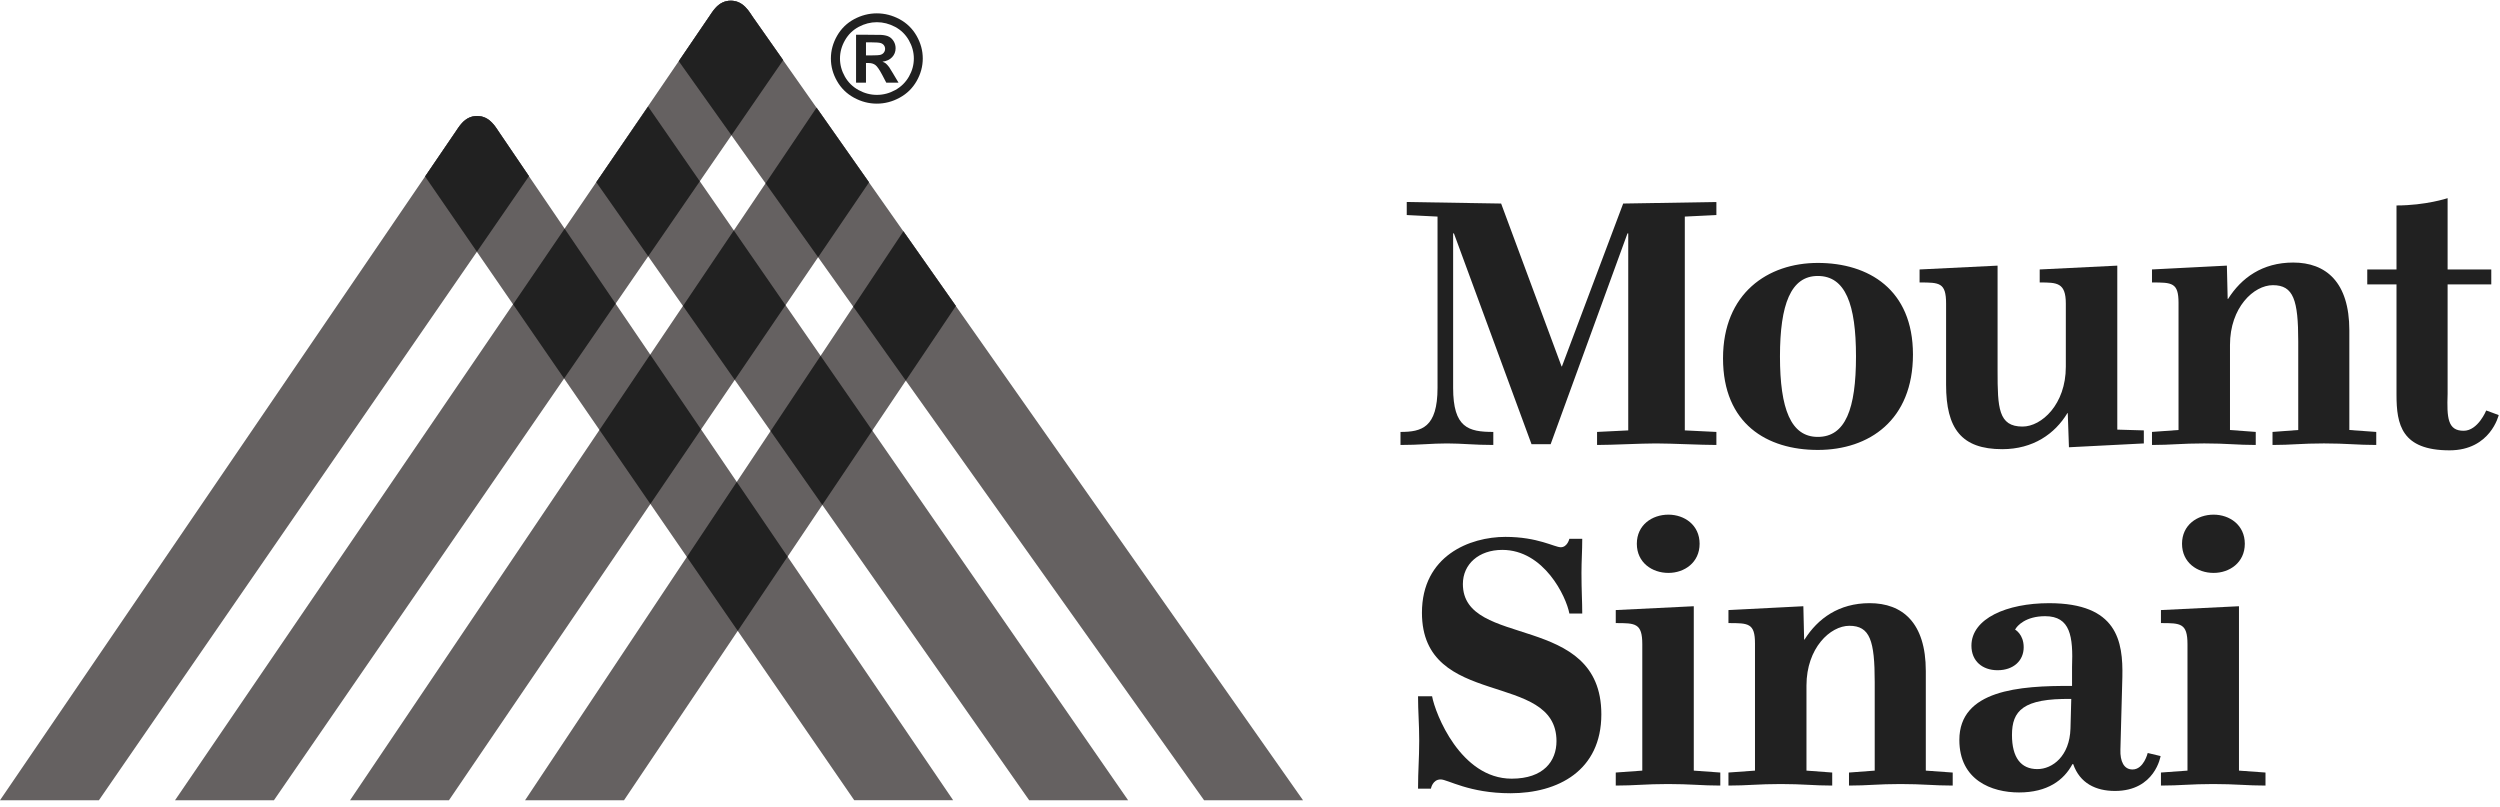
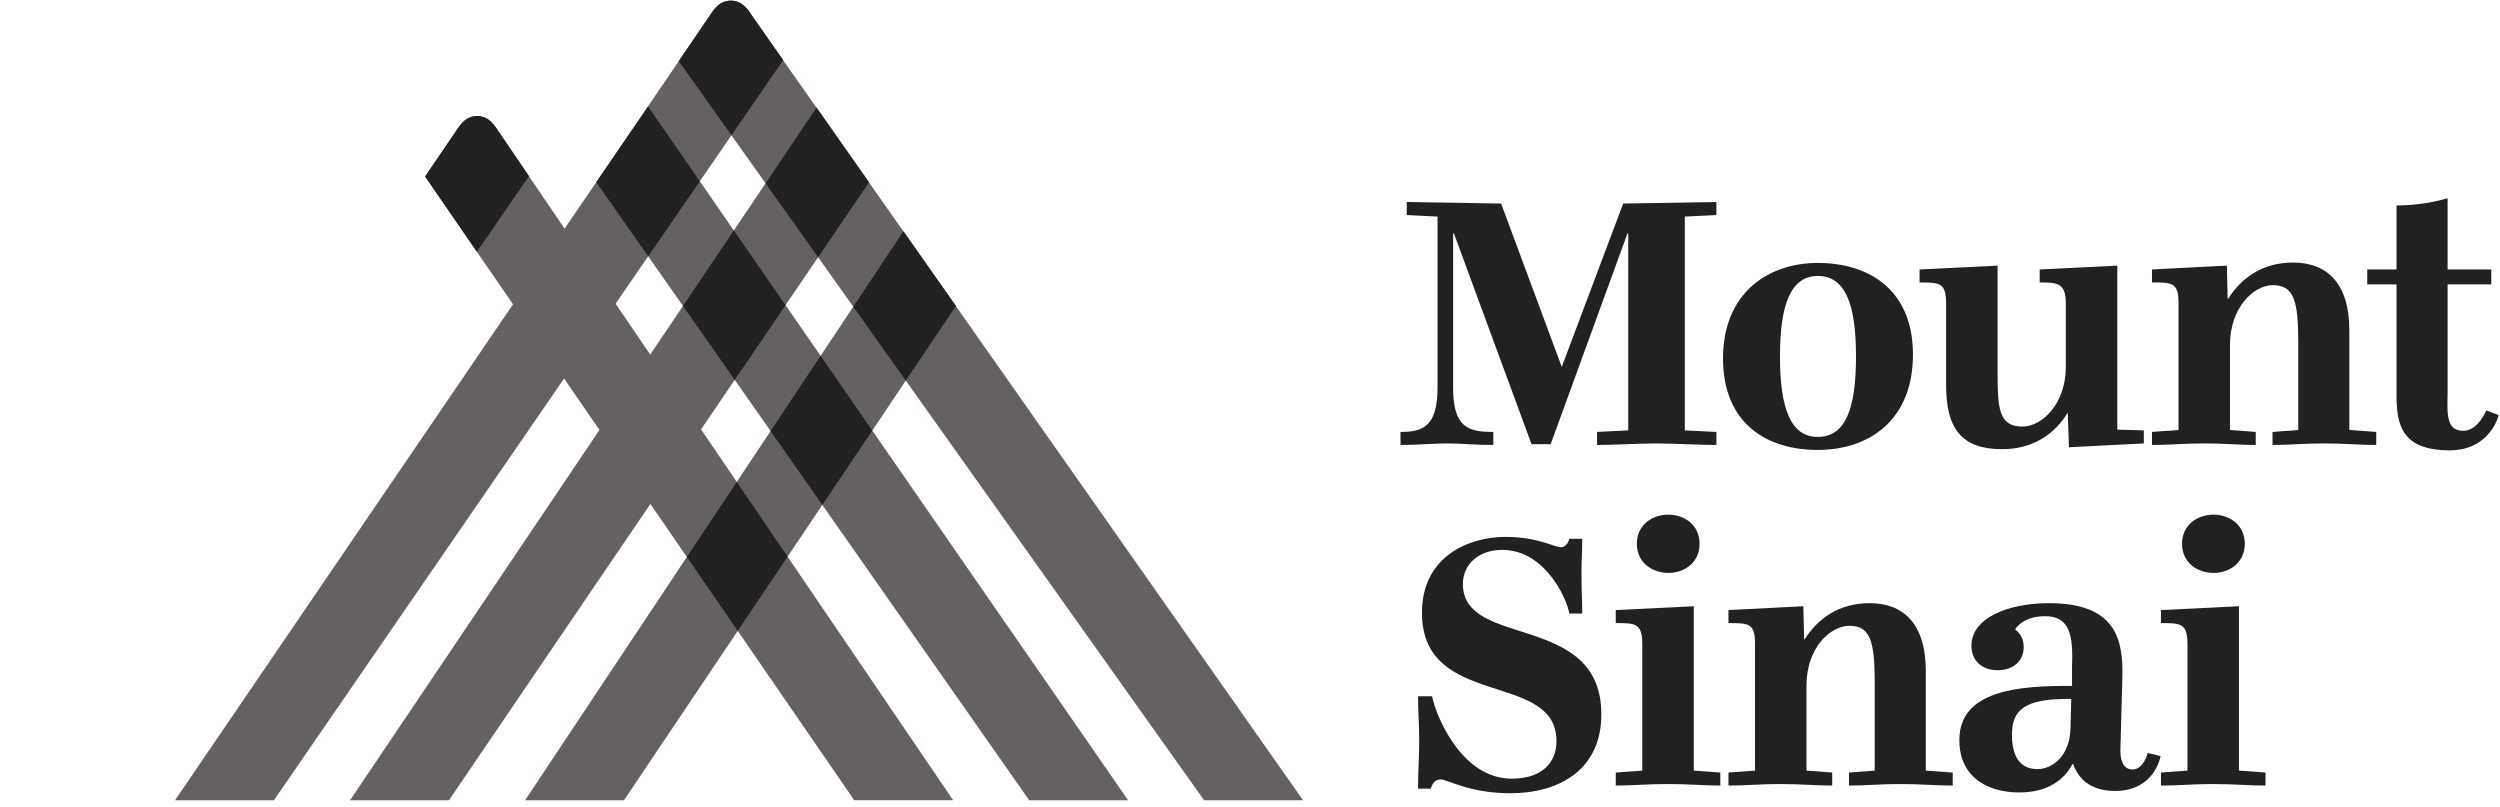
<svg xmlns="http://www.w3.org/2000/svg" width="158" height="51" viewBox="0 0 158 51" fill="none">
  <g clip-path="url(#clip0_873_112)">
    <path d="M28.375 50.575H22.124L51.607 6.8L54.923 11.522L28.375 50.575Z" fill="#656161" />
    <path d="M39.438 50.575H33.185L57.097 14.616L60.415 19.338L39.438 50.575Z" fill="#656161" />
    <path d="M47.592 1.087C47.376 0.783 47.009 0.043 46.192 0.043C45.355 0.043 45.008 0.802 44.791 1.087L11.062 50.575H17.313L49.497 3.799L47.592 1.087Z" fill="#656161" />
-     <path d="M31.56 8.372C31.344 8.068 30.978 7.33 30.16 7.33C29.324 7.33 28.977 8.087 28.763 8.372L0 50.576H6.251L33.431 11.137L31.56 8.372Z" fill="#656161" />
    <path d="M31.552 8.374C31.337 8.071 30.97 7.332 30.154 7.332C29.318 7.332 28.971 8.091 28.755 8.374L26.866 11.155L53.988 50.574H60.239L31.552 8.374Z" fill="#656161" />
    <path d="M47.585 1.088C47.37 0.785 47.003 0.045 46.188 0.045C45.351 0.045 45.002 0.804 44.789 1.088L42.899 3.869L76.098 50.575H82.351L47.585 1.088Z" fill="#656161" />
    <path d="M54.92 11.529L51.602 6.807L48.385 11.586L51.706 16.258L54.92 11.529Z" fill="#212121" />
    <path d="M60.41 19.344L57.092 14.622L53.927 19.383L57.246 24.053L60.41 19.344Z" fill="#212121" />
    <path d="M65.044 50.575H71.296L40.963 6.737L37.687 11.518L65.044 50.575Z" fill="#656161" />
    <path d="M47.585 1.088C47.37 0.785 47.003 0.045 46.188 0.045C46.083 0.045 45.986 0.054 45.897 0.077C45.27 0.229 44.981 0.838 44.794 1.087L43.087 3.592L42.899 3.868L46.229 8.55L49.494 3.805L47.585 1.088Z" fill="#212121" />
    <path d="M40.963 6.737L37.687 11.518L40.967 16.199L44.229 11.458L40.963 6.737Z" fill="#212121" />
    <path d="M46.436 24.009L49.645 19.287L46.378 14.563L43.164 19.337L46.436 24.009Z" fill="#212121" />
    <path d="M51.97 31.911L55.129 27.209L51.862 22.488L48.7 27.243L51.97 31.911Z" fill="#212121" />
    <path d="M31.555 8.374C31.339 8.071 30.971 7.332 30.155 7.332C30.052 7.332 29.955 7.341 29.864 7.364C29.238 7.516 28.95 8.123 28.763 8.372L26.867 11.155L30.141 15.911L33.431 11.136L33.406 11.099L31.555 8.374Z" fill="#212121" />
-     <path d="M38.907 19.192L35.684 14.452L32.426 19.234L35.652 23.922L38.907 19.192Z" fill="#212121" />
-     <path d="M44.307 27.138L41.093 22.41L37.887 27.172L41.104 31.851L44.307 27.138Z" fill="#212121" />
    <path d="M49.776 35.181L46.564 30.456L43.41 35.199L46.626 39.872L49.776 35.181Z" fill="#212121" />
-     <path d="M55.415 0.844C55.913 0.844 56.39 0.967 56.849 1.211C57.306 1.457 57.666 1.807 57.928 2.263C58.189 2.72 58.319 3.198 58.319 3.697C58.319 4.195 58.19 4.668 57.934 5.119C57.678 5.569 57.321 5.922 56.862 6.172C56.404 6.424 55.92 6.55 55.415 6.55C54.911 6.55 54.427 6.424 53.968 6.172C53.51 5.922 53.153 5.57 52.897 5.119C52.64 4.668 52.512 4.195 52.512 3.697C52.512 3.198 52.642 2.72 52.903 2.263C53.164 1.807 53.525 1.457 53.982 1.211C54.44 0.967 54.917 0.844 55.415 0.844ZM55.419 1.403C55.019 1.403 54.638 1.502 54.271 1.697C53.904 1.893 53.615 2.175 53.404 2.542C53.192 2.91 53.087 3.295 53.087 3.697C53.087 4.098 53.191 4.479 53.396 4.841C53.602 5.204 53.89 5.487 54.26 5.691C54.628 5.894 55.014 5.996 55.419 5.996C55.826 5.996 56.213 5.894 56.581 5.691C56.949 5.487 57.236 5.204 57.444 4.841C57.651 4.479 57.755 4.098 57.755 3.697C57.755 3.295 57.648 2.91 57.438 2.542C57.227 2.175 56.938 1.893 56.569 1.697C56.201 1.502 55.818 1.403 55.419 1.403ZM54.103 5.225V2.196H54.73C55.315 2.196 55.644 2.2 55.715 2.206C55.922 2.224 56.083 2.262 56.198 2.327C56.313 2.39 56.408 2.487 56.486 2.616C56.563 2.747 56.602 2.892 56.602 3.05C56.602 3.268 56.528 3.456 56.384 3.611C56.239 3.766 56.035 3.863 55.772 3.9C55.866 3.932 55.937 3.973 55.987 4.013C56.038 4.054 56.108 4.133 56.196 4.246C56.219 4.278 56.295 4.399 56.423 4.614L56.788 5.226H56.014L55.756 4.733C55.581 4.404 55.438 4.195 55.325 4.11C55.21 4.024 55.067 3.982 54.892 3.982H54.73V5.226L54.103 5.225ZM54.73 3.503H54.983C55.345 3.503 55.568 3.49 55.655 3.462C55.742 3.435 55.812 3.388 55.862 3.318C55.913 3.251 55.938 3.173 55.938 3.086C55.938 3.002 55.913 2.926 55.864 2.861C55.815 2.795 55.746 2.748 55.654 2.719C55.563 2.692 55.34 2.674 54.983 2.674H54.73V3.503Z" fill="#212121" />
    <path d="M88.511 27.298C89.843 27.298 90.852 27.031 90.852 24.513V13.688L88.906 13.591V12.767L94.871 12.864L98.69 23.156H98.715L102.585 12.864L108.476 12.767V13.591L106.48 13.688V27.201L108.476 27.298V28.122C107.49 28.122 105.641 28.025 104.655 28.025C103.67 28.025 101.919 28.122 100.934 28.122V27.298L102.905 27.201V14.752H102.856L98.001 28.073H96.792L91.888 14.752H91.838V24.513C91.838 27.031 92.799 27.298 94.377 27.298V28.122C93.144 28.122 92.43 28.025 91.444 28.025C90.457 28.025 89.744 28.122 88.511 28.122V27.298Z" fill="#212121" />
    <path d="M108.895 22.648C108.895 18.532 111.729 16.617 114.884 16.617C118.089 16.617 120.899 18.289 120.899 22.405C120.899 26.548 118.138 28.436 114.884 28.436C111.68 28.436 108.895 26.79 108.895 22.648ZM117.299 22.526C117.299 19.233 116.634 17.441 114.884 17.441C113.183 17.441 112.494 19.233 112.494 22.526C112.494 25.845 113.183 27.612 114.884 27.612C116.634 27.612 117.299 25.845 117.299 22.526Z" fill="#212121" />
    <path d="M122.993 19.185C122.993 17.852 122.573 17.852 121.317 17.852V17.03L126.247 16.788V23.447C126.247 25.773 126.296 26.959 127.823 26.959C129.032 26.959 130.56 25.555 130.56 23.182V19.185C130.56 17.852 129.994 17.852 128.909 17.852V17.03L133.813 16.788V27.152L135.49 27.201V28.025L130.757 28.267L130.683 26.11H130.658C129.87 27.419 128.49 28.388 126.543 28.388C123.955 28.388 122.993 27.08 122.993 24.319V19.185Z" fill="#212121" />
    <path d="M142.563 27.297V28.122C141.379 28.122 140.739 28.024 139.309 28.024C137.88 28.024 137.214 28.122 136.006 28.122V27.297L137.683 27.176V19.136C137.683 17.852 137.264 17.852 136.006 17.852V17.029L140.739 16.787L140.789 18.894H140.813C141.65 17.563 142.982 16.593 144.929 16.593C146.999 16.593 148.478 17.828 148.478 20.881V27.176L150.179 27.298V28.122C148.972 28.122 148.306 28.024 146.875 28.024C145.447 28.024 144.83 28.122 143.623 28.122V27.298L145.249 27.176V21.582C145.249 18.966 144.953 18.023 143.647 18.023C142.439 18.023 140.935 19.427 140.935 21.8V27.176L142.563 27.297Z" fill="#212121" />
    <path d="M154.689 24.9C154.639 26.401 154.689 27.225 155.7 27.225C156.611 27.225 157.129 25.942 157.129 25.942L157.918 26.232C157.918 26.232 157.4 28.461 154.812 28.461C151.78 28.461 151.459 26.837 151.459 24.949V17.973H149.611V17.03H151.459V12.985C153.309 12.985 154.689 12.524 154.689 12.524V17.03H157.449V17.973H154.689V24.9Z" fill="#212121" />
    <path d="M90.508 44.005C90.705 45.096 92.307 49.212 95.536 49.212C97.558 49.212 98.37 48.099 98.37 46.839C98.37 42.359 89.867 44.853 89.867 38.726C89.867 35.117 92.898 33.931 95.141 33.931C97.188 33.931 98.247 34.586 98.641 34.586C99.061 34.586 99.184 34.052 99.184 34.052H99.998C99.998 34.85 99.949 35.432 99.949 36.207C99.949 37.346 99.998 37.999 99.998 38.774H99.184C98.987 37.708 97.583 34.753 94.944 34.753C93.466 34.753 92.454 35.65 92.454 36.91C92.454 41.026 101.205 38.653 101.205 45.144C101.205 48.703 98.469 50.133 95.462 50.133C92.849 50.133 91.494 49.26 91.051 49.26C90.533 49.26 90.434 49.842 90.434 49.842H89.62C89.62 48.679 89.694 47.978 89.694 46.815C89.694 45.7 89.62 44.999 89.62 44.005H90.508Z" fill="#212121" />
    <path d="M108.723 48.824V49.648C107.538 49.648 106.849 49.551 105.419 49.551C103.991 49.551 103.324 49.648 102.116 49.648V48.824L103.793 48.703V40.711C103.793 39.379 103.349 39.379 102.116 39.379V38.556L107.047 38.314V48.703L108.723 48.824ZM105.444 32.526C106.455 32.526 107.415 33.18 107.415 34.366C107.415 35.553 106.455 36.208 105.444 36.208C104.41 36.208 103.448 35.553 103.448 34.366C103.448 33.18 104.41 32.526 105.444 32.526Z" fill="#212121" />
    <path d="M115.796 48.824V49.648C114.611 49.648 113.972 49.551 112.541 49.551C111.113 49.551 110.447 49.648 109.238 49.648V48.824L110.915 48.703V40.663C110.915 39.379 110.496 39.379 109.238 39.379V38.556L113.972 38.314L114.021 40.421H114.046C114.883 39.09 116.215 38.12 118.162 38.12C120.232 38.12 121.711 39.354 121.711 42.408V48.703L123.411 48.825V49.648C122.205 49.648 121.538 49.551 120.108 49.551C118.679 49.551 118.063 49.648 116.856 49.648V48.825L118.482 48.703V43.109C118.482 40.493 118.186 39.55 116.88 39.55C115.672 39.55 114.169 40.954 114.169 43.327V48.703L115.796 48.824Z" fill="#212121" />
    <path d="M136.549 47.783C136.549 47.783 136.203 49.988 133.665 49.988C132.458 49.988 131.446 49.503 131.027 48.292H130.978C130.435 49.309 129.401 50.083 127.601 50.083C125.876 50.083 123.831 49.309 123.831 46.765C123.831 43.618 127.601 43.327 130.953 43.352V42.164C131.027 40.227 130.854 38.943 129.253 38.943C128.02 38.943 127.478 39.549 127.354 39.791C127.354 39.791 127.897 40.082 127.897 40.906C127.897 41.752 127.256 42.358 126.246 42.358C125.284 42.358 124.594 41.776 124.594 40.809C124.594 39.088 126.836 38.121 129.5 38.121C133.812 38.121 134.183 40.518 134.133 42.794L134.01 47.371C133.985 48.122 134.232 48.631 134.774 48.631C135.488 48.631 135.735 47.589 135.735 47.589L136.549 47.783ZM130.904 44.174C127.847 44.127 127.157 44.925 127.157 46.452C127.157 47.88 127.724 48.607 128.76 48.607C129.72 48.607 130.805 47.783 130.854 46.04L130.904 44.174Z" fill="#212121" />
    <path d="M143.179 48.824V49.648C141.995 49.648 141.306 49.551 139.875 49.551C138.447 49.551 137.781 49.648 136.572 49.648V48.824L138.249 48.703V40.711C138.249 39.379 137.805 39.379 136.572 39.379V38.556L141.503 38.314V48.703L143.179 48.824ZM139.9 32.526C140.911 32.526 141.872 33.18 141.872 34.366C141.872 35.553 140.911 36.208 139.9 36.208C138.866 36.208 137.904 35.553 137.904 34.366C137.904 33.18 138.866 32.526 139.9 32.526Z" fill="#212121" />
  </g>
  <defs>
    <clipPath id="clip0_873_112">
      <rect width="158" height="51" fill="white" />
    </clipPath>
  </defs>
</svg>